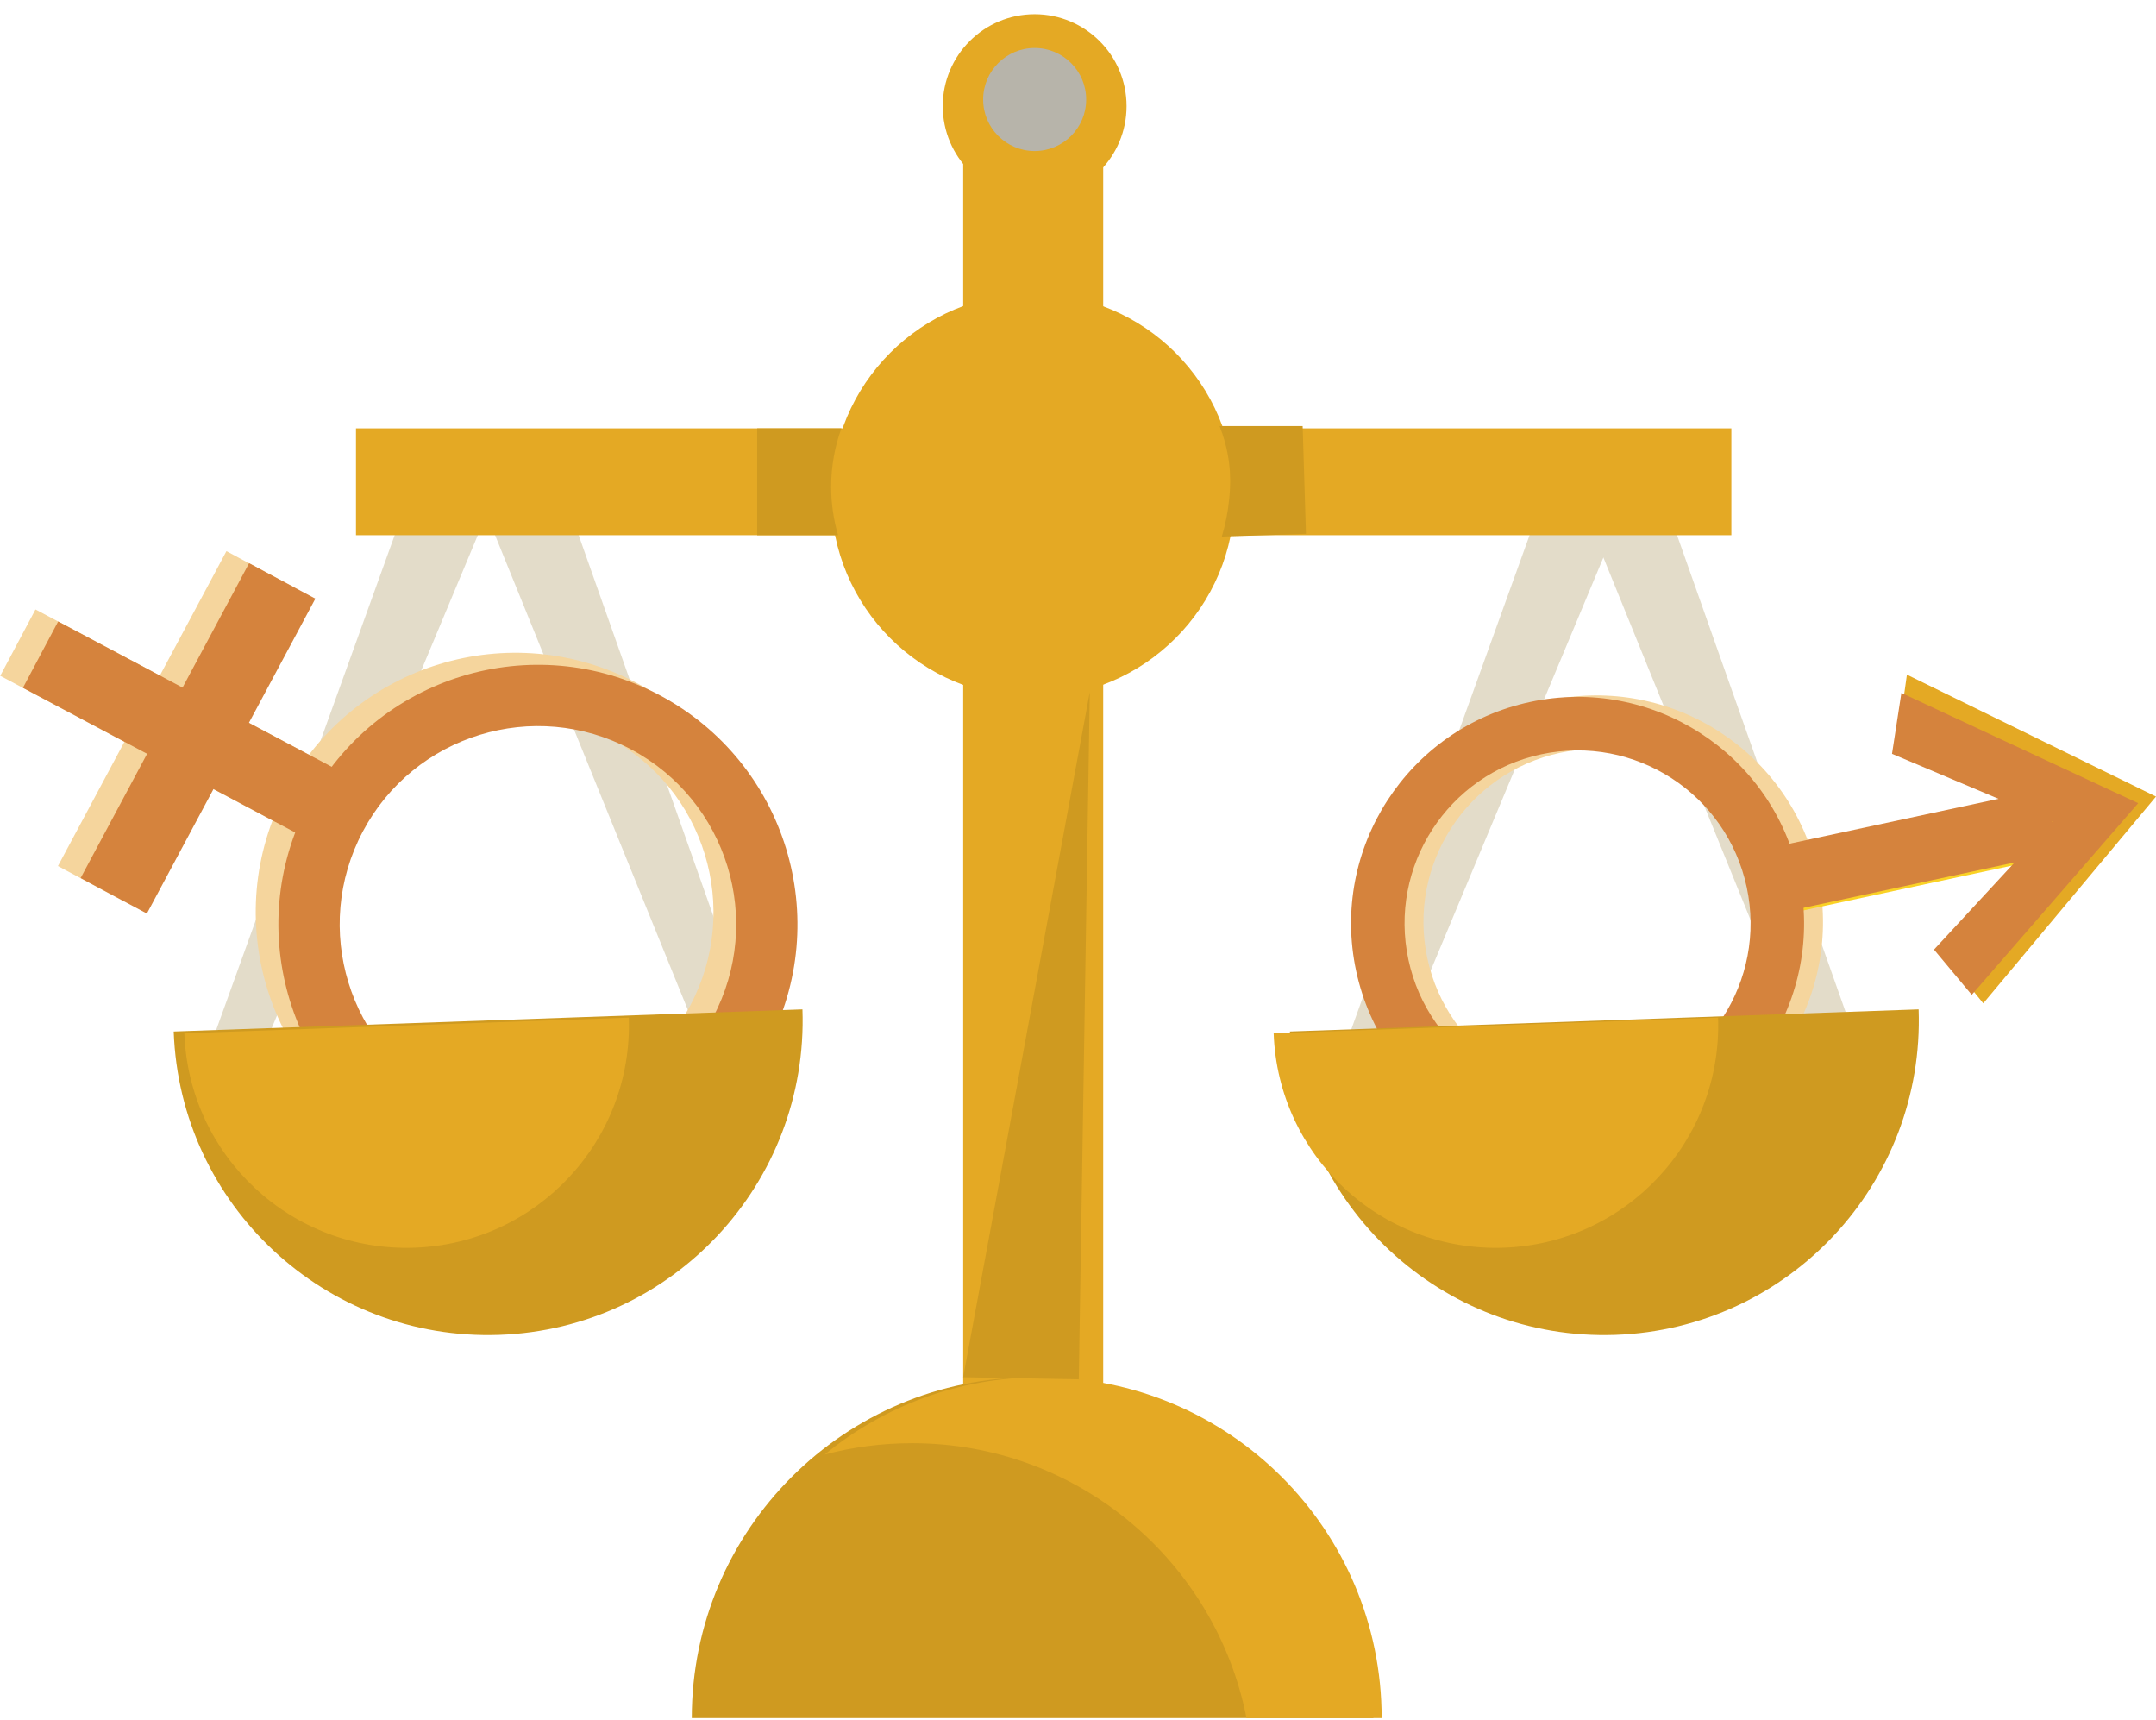
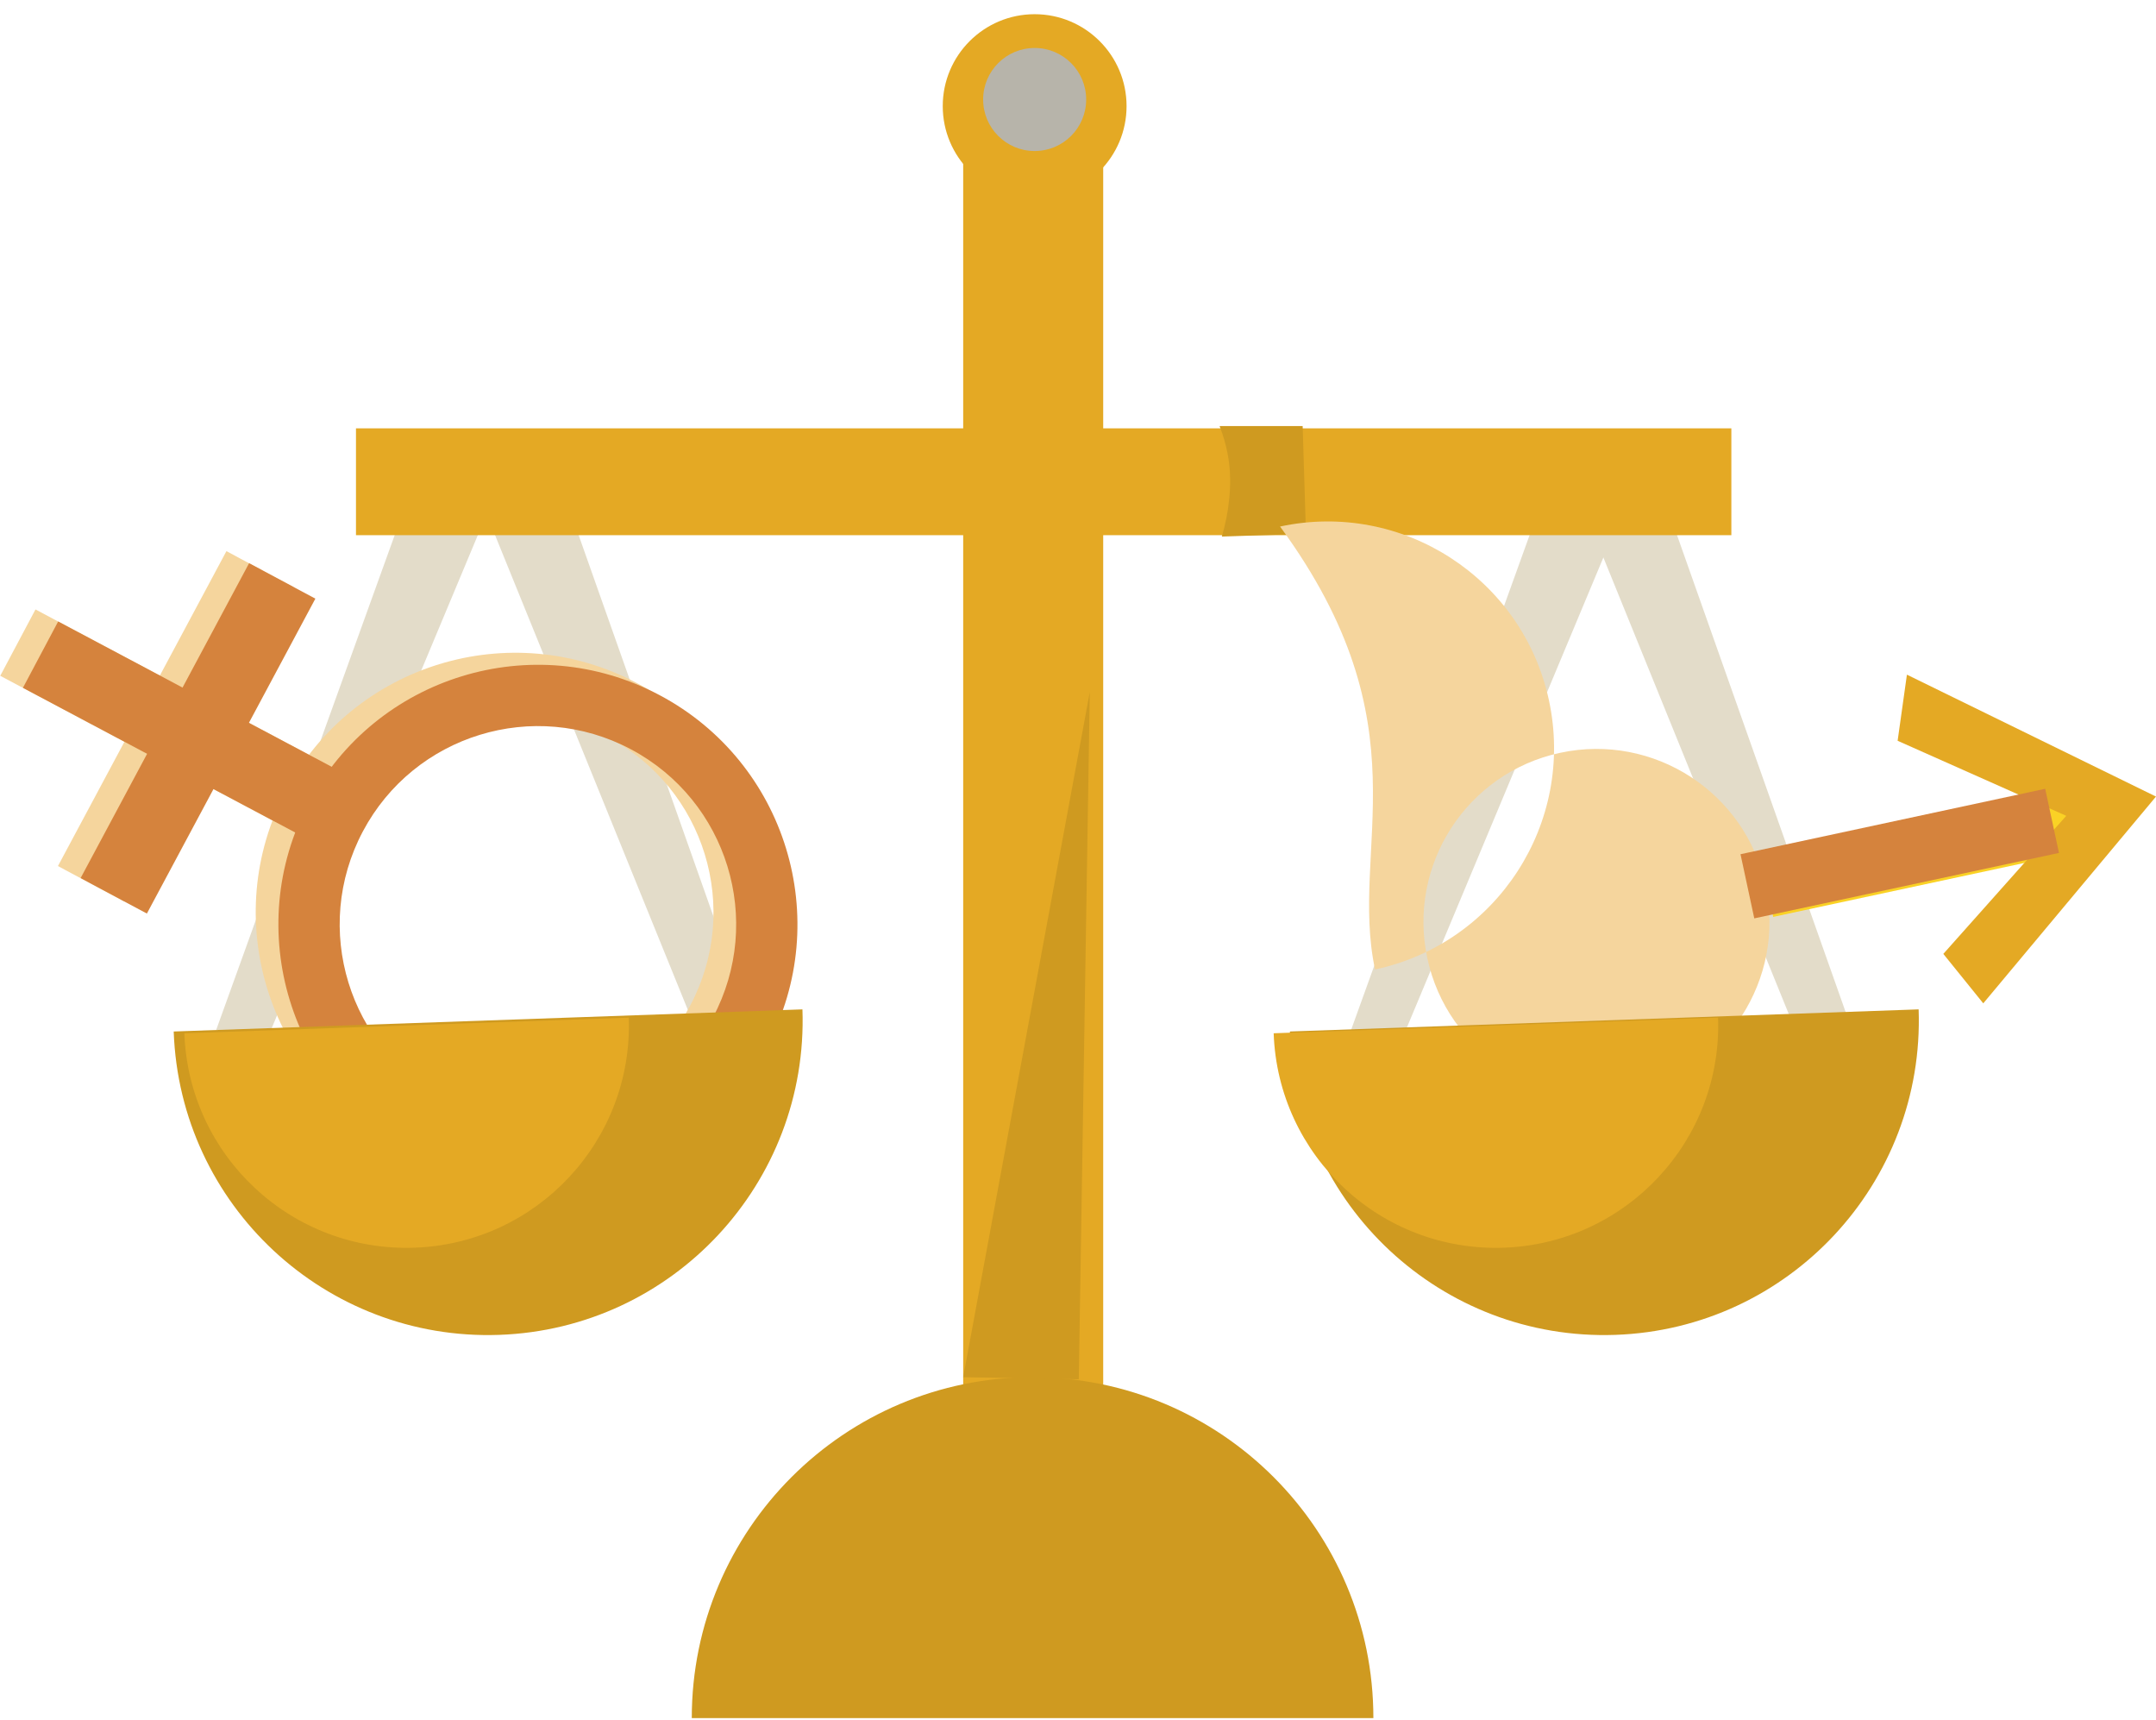
<svg xmlns="http://www.w3.org/2000/svg" version="1.1" id="Layer_1" x="0px" y="0px" width="588.34px" height="469.359px" viewBox="0 0 588.34 469.359" style="enable-background:new 0 0 588.34 469.359;" xml:space="preserve">
  <style type="text/css">
	.st0{fill:#E4A924;}
	.st1{fill:#C86D28;}
	.st2{fill:#E3DCC9;}
	.st3{fill:#C06926;}
	.st4{fill:#CD991F;}
	.st5{fill:#D5833D;}
	.st6{fill:#D39D21;}
	.st7{fill:#F5D59D;}
	.st8{fill:none;stroke:#C86D28;stroke-width:1.979;stroke-miterlimit:10;}
	.st9{fill:none;stroke:#B7B4A9;stroke-width:1.979;stroke-miterlimit:10;}
	.st10{fill:#B7B4A9;}
	.st11{fill:#CF9A20;}
	.st12{fill:#B7B4AA;}
	.st13{fill:#C46B27;}
	.st14{fill:#ADABA1;}
	.st15{fill:#CEC8B8;}
	.st16{fill:#DD7E27;}
	.st17{opacity:0.14;}
	.st18{fill:#BA6624;}
	.st19{fill:#AA8552;}
	.st20{fill:#884E20;}
	.st21{fill:#E6AF23;}
	.st22{fill:#D1CCBB;}
	.st23{fill:none;}
	.st24{fill:#D5CFBE;}
	.st25{fill:#D4A21F;}
	.st26{fill:#D6A420;}
	.st27{fill:#D69F21;}
	.st28{fill:#D8A122;}
	.st29{fill:#D7D1C0;}
	.st30{fill:#CB971F;}
	.st31{fill:#BF6826;}
	.st32{opacity:0.53;fill:#884E20;}
	.st33{fill:#A3A299;}
	.st34{fill:#D9D3C1;}
	.st35{fill:#E07F26;}
	.st36{fill:#F68A23;}
	.st37{fill:#83CCB3;}
	.st38{fill:#FAD225;}
	.st39{fill:#FCE466;}
	.st40{fill:#E6AE25;}
</style>
  <polygon class="st2" points="431.474,137.166 494.84,293.174 506.277,283.548 450.135,124.79 " />
  <polygon class="st2" points="110.969,136.952 58.985,281.011 73.934,281.011 133.215,139.244 " />
  <polygon class="st2" points="133.329,141.649 196.694,297.657 208.131,288.031 151.989,129.273 " />
  <polygon class="st2" points="420.667,136.952 368.683,281.011 383.632,281.011 442.913,139.244 " />
-   <circle class="st0" cx="281.86" cy="135.183" r="55.053" />
  <rect x="97.142" y="116.865" class="st0" width="375.319" height="29.148" />
  <rect x="262.84" y="39.693" class="st0" width="38.206" height="382.543" />
  <path class="st11" d="M281.775,375.736c-51.363,0-93,41.637-93,93h186C374.775,417.373,333.137,375.736,281.775,375.736z" />
-   <path class="st0" d="M248.895,393.736c45.204,0,82.869,32.253,91.253,75h36.884c0-51.363-41.637-93-93-93  c-22.386,0-42.924,7.912-58.973,21.088C232.667,394.813,240.655,393.736,248.895,393.736z" />
-   <path class="st11" d="M226.807,132.821c0-5.576,0.991-10.937,2.795-15.956h-22.979v29.148h22.076  C227.472,141.806,226.807,137.386,226.807,132.821z" />
  <path class="st11" d="M335.649,129.25c0.152,3.057-0.085,5.526-0.227,6.974c-0.343,3.491-1.026,6.889-2.009,10.163l22.966-0.751  c-0.302-9.8-0.603-19.6-0.905-29.401c-7.556,0-15.111,0-22.667,0C334.914,121.615,335.498,126.199,335.649,129.25z" />
  <polygon class="st11" points="297.387,188.804 262.84,375.736 294.386,376.313 " />
  <circle class="st0" cx="282.342" cy="28.955" r="25.08" />
-   <path class="st7" d="M375.23,264.501c7.158,33.372,40.013,54.622,73.385,47.465c33.372-7.158,54.622-40.013,47.464-73.385  c-7.158-33.371-40.013-54.622-73.385-47.464C389.323,198.274,368.073,231.13,375.23,264.501z M481.811,241.641  c5.468,25.491-10.765,50.589-36.256,56.056c-25.491,5.467-50.588-10.765-56.056-36.257c-5.467-25.491,10.765-50.588,36.256-56.056  C451.247,199.917,476.344,216.15,481.811,241.641z" />
+   <path class="st7" d="M375.23,264.501c33.372-7.158,54.622-40.013,47.464-73.385  c-7.158-33.371-40.013-54.622-73.385-47.464C389.323,198.274,368.073,231.13,375.23,264.501z M481.811,241.641  c5.468,25.491-10.765,50.589-36.256,56.056c-25.491,5.467-50.588-10.765-56.056-36.257c-5.467-25.491,10.765-50.588,36.256-56.056  C451.247,199.917,476.344,216.15,481.811,241.641z" />
  <rect x="514.717" y="190.157" transform="matrix(-0.21 -0.978 0.978 -0.21 405.993 793.477)" class="st38" width="17.895" height="85.016" />
  <polygon class="st0" points="588.34,217.324 541.203,273.738 530.304,260.246 563.851,222.577 517.834,202.104 520.369,184.065 " />
  <path class="st7" d="M203.151,282.102c18.331-34.544,5.189-77.408-29.355-95.739s-77.408-5.188-95.739,29.356  c-18.331,34.544-5.189,77.408,29.355,95.739S184.819,316.646,203.151,282.102z M92.826,223.556  c14.003-26.387,46.745-36.426,73.132-22.424c26.387,14.003,36.426,46.745,22.423,73.132c-14.003,26.387-46.745,36.426-73.131,22.423  S78.823,249.943,92.826,223.556z" />
  <rect x="37.576" y="149.53" transform="matrix(-0.469 0.883 -0.883 -0.469 245.354 248.91)" class="st7" width="20.503" height="97.41" />
  <rect x="37.576" y="149.53" transform="matrix(-0.882 -0.472 0.472 -0.882 -3.541 395.581)" class="st7" width="20.503" height="97.41" />
  <path class="st5" d="M209.339,285.386c18.331-34.544,5.189-77.408-29.355-95.739s-77.408-5.188-95.739,29.356  c-18.331,34.544-5.189,77.408,29.355,95.739S191.008,319.93,209.339,285.386z M99.015,226.84  c14.003-26.387,46.745-36.426,73.132-22.424s36.426,46.745,22.423,73.132c-14.003,26.387-46.745,36.426-73.132,22.423  S85.012,253.227,99.015,226.84z" />
  <rect x="43.765" y="152.814" transform="matrix(-0.469 0.883 -0.883 -0.469 257.344 248.267)" class="st5" width="20.503" height="97.41" />
  <rect x="43.765" y="152.814" transform="matrix(-0.882 -0.472 0.472 -0.882 6.554 404.681)" class="st5" width="20.503" height="97.41" />
-   <path class="st5" d="M370.07,264.903c7.158,33.372,40.013,54.622,73.385,47.465c33.372-7.158,54.622-40.013,47.464-73.385  c-7.158-33.371-40.013-54.622-73.385-47.464C384.163,198.676,362.912,231.532,370.07,264.903z M476.651,242.043  c5.467,25.491-10.765,50.589-36.256,56.056c-25.491,5.468-50.588-10.765-56.056-36.257c-5.467-25.491,10.765-50.588,36.256-56.056  C446.086,200.32,471.183,216.552,476.651,242.043z" />
  <rect x="509.556" y="190.559" transform="matrix(-0.21 -0.978 0.978 -0.21 399.357 788.918)" class="st5" width="17.895" height="85.016" />
-   <polygon class="st5" points="583.481,219.13 538.057,271.412 527.758,259.079 560.066,224.152 516.301,205.664 518.859,189.042 " />
  <path class="st11" d="M440.797,364.188c47.379-1.667,84.436-41.426,82.769-88.805l-171.574,6.036  C353.659,328.798,393.418,365.854,440.797,364.188z" />
  <path class="st0" d="M410.334,340.405c33.489-1.178,59.681-29.281,58.503-62.77l-121.273,4.266  C348.743,315.39,376.846,341.583,410.334,340.405z" />
  <path class="st11" d="M136.206,364.188c47.379-1.667,84.436-41.426,82.769-88.805l-171.574,6.036  C49.068,328.798,88.827,365.854,136.206,364.188z" />
  <path class="st0" d="M113.083,340.405c33.489-1.178,59.681-29.281,58.503-62.77l-121.273,4.266  C51.491,315.39,79.594,341.583,113.083,340.405z" />
  <circle class="st12" cx="282.342" cy="27.147" r="14.057" />
</svg>